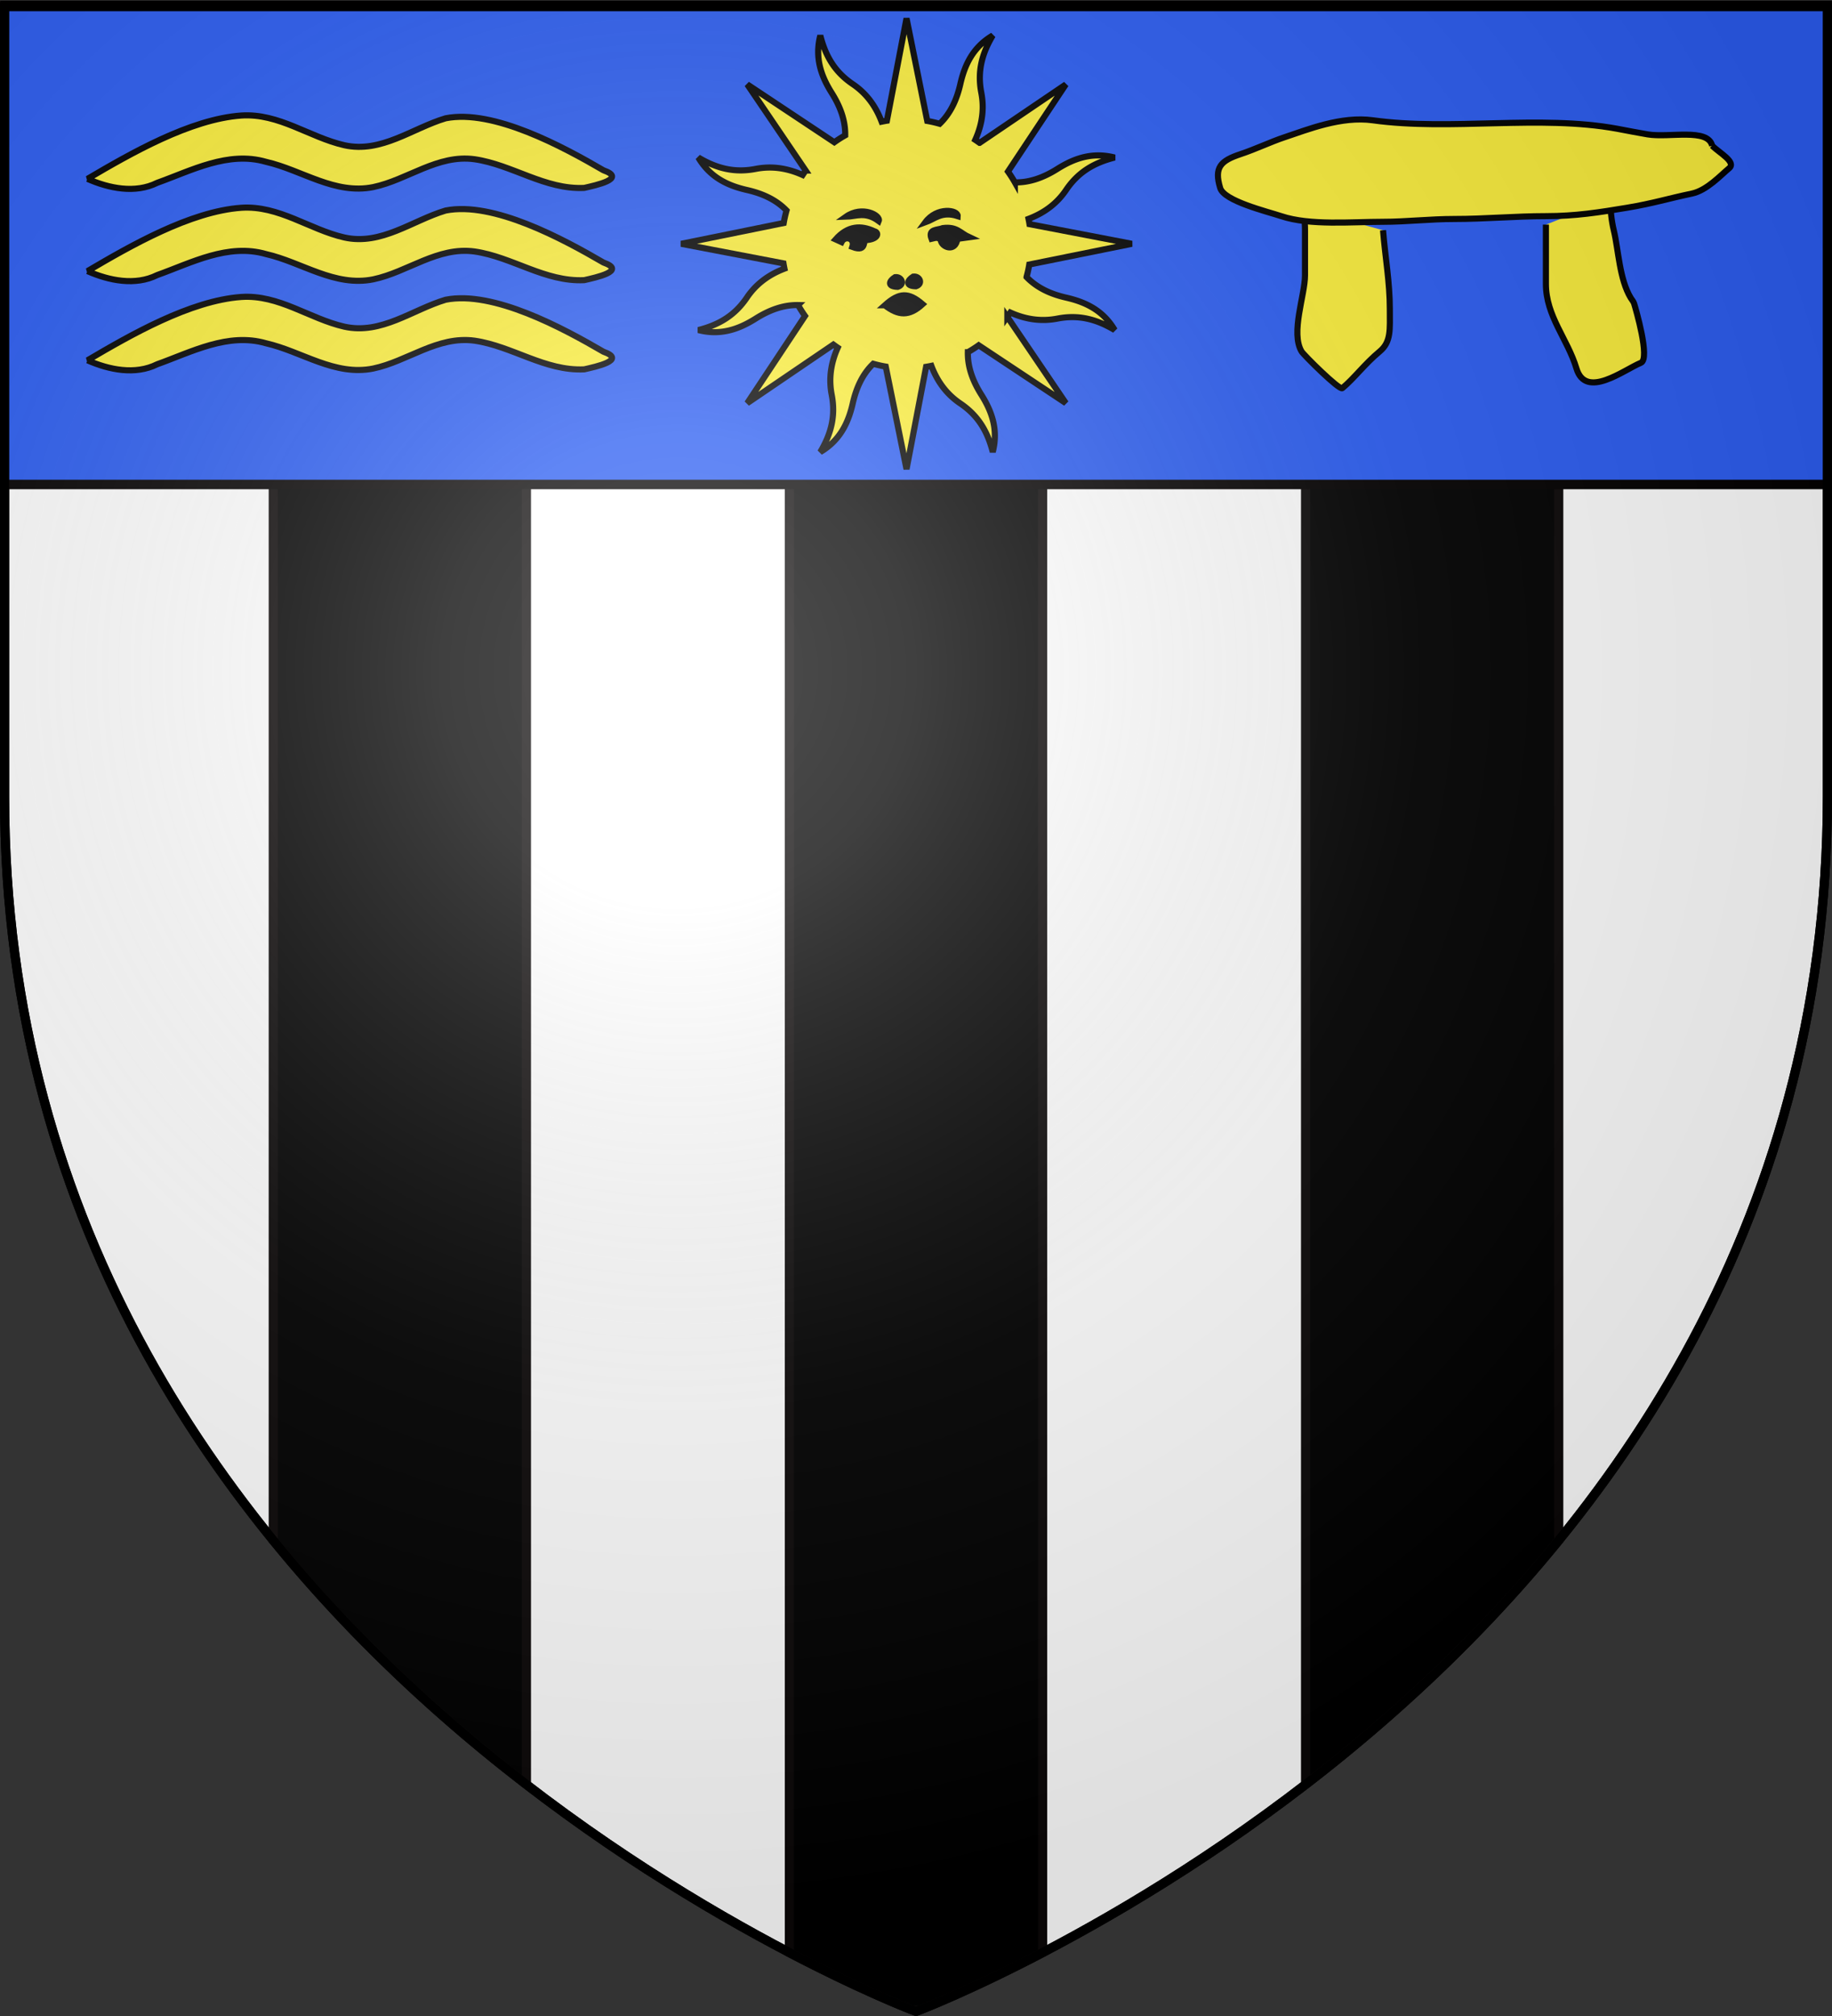
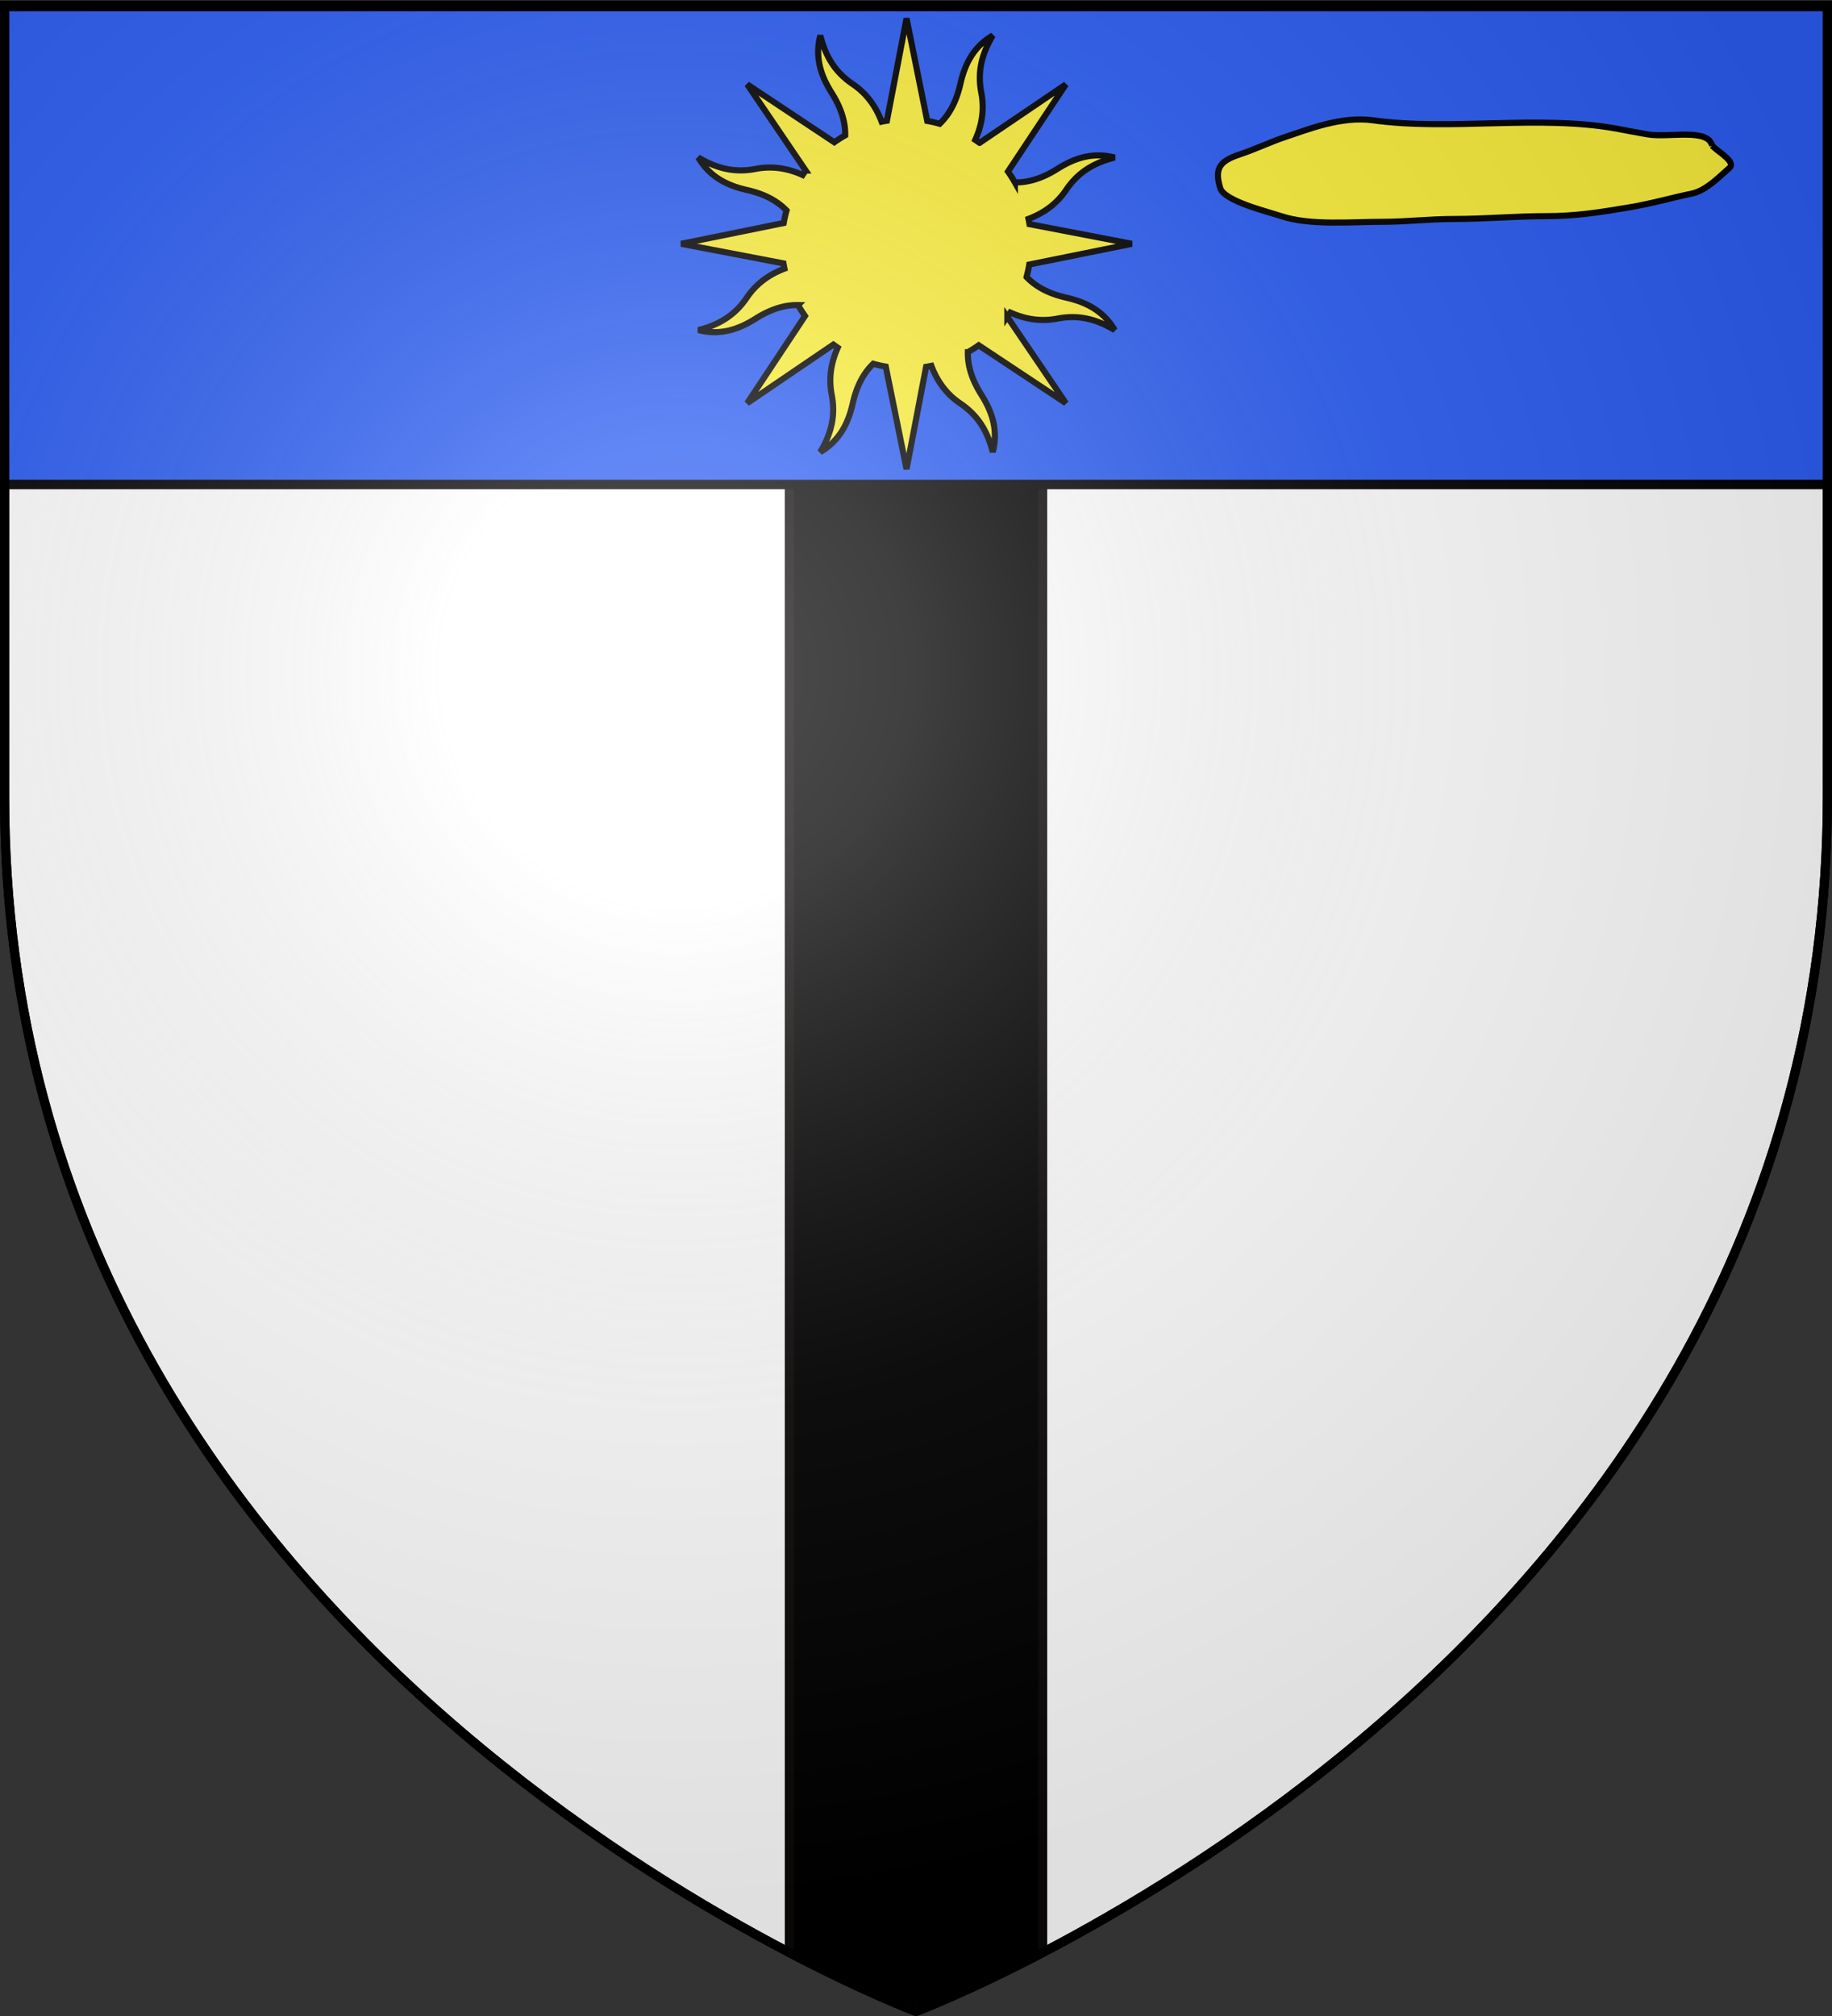
<svg xmlns="http://www.w3.org/2000/svg" xmlns:xlink="http://www.w3.org/1999/xlink" width="600" height="660" version="1.0">
  <rect width="100%" height="100%" fill="#333333" stroke="none" />
  <defs>
    <linearGradient id="b">
      <stop offset="0" style="stop-color:white;stop-opacity:.314" />
      <stop offset=".19" style="stop-color:white;stop-opacity:.251" />
      <stop offset=".6" style="stop-color:#6b6b6b;stop-opacity:.125" />
      <stop offset="1" style="stop-color:black;stop-opacity:.125" />
    </linearGradient>
    <linearGradient id="a">
      <stop offset="0" style="stop-color:#fd0000;stop-opacity:1" />
      <stop offset=".5" style="stop-color:#e77275;stop-opacity:.659" />
      <stop offset="1" style="stop-color:black;stop-opacity:.323" />
    </linearGradient>
    <radialGradient xlink:href="#b" id="e" cx="221.445" cy="226.331" r="300" fx="221.445" fy="226.331" gradientTransform="matrix(1.353 0 0 1.349 -77.63 -85.747)" gradientUnits="userSpaceOnUse" />
  </defs>
  <g style="display:inline">
    <path d="M300 658.5s298.5-112.32 298.5-397.772V2.176H1.5v258.552C1.5 546.18 300 658.5 300 658.5z" style="fill:#fff;fill-opacity:1;fill-rule:evenodd;stroke:#000;stroke-width:3;stroke-linecap:butt;stroke-linejoin:miter;stroke-opacity:1;stroke-miterlimit:4;stroke-dasharray:none" />
    <path d="M258.531 2.188V639.25c22.899 11.966 37.82 17.826 40.375 18.813h2.188c2.555-.987 17.476-6.847 40.375-18.813V2.187H258.53z" style="fill:#000;fill-opacity:1;fill-rule:evenodd;stroke:#0b0808;stroke-width:3;stroke-linecap:butt;stroke-linejoin:miter;marker:none;marker-start:none;marker-mid:none;marker-end:none;stroke-miterlimit:4;stroke-dasharray:none;stroke-dashoffset:0;stroke-opacity:1;visibility:visible;display:inline;overflow:visible;enable-background:accumulate" />
-     <path d="M89.5 2.188V504.28c25.978 31.904 54.967 58.396 82.906 79.906v-582H89.5z" style="fill:#000;fill-opacity:1;fill-rule:evenodd;stroke:#0b0808;stroke-width:3;stroke-linecap:butt;stroke-linejoin:miter;marker:none;marker-start:none;marker-mid:none;marker-end:none;stroke-miterlimit:4;stroke-dasharray:none;stroke-dashoffset:0;stroke-opacity:1;visibility:visible;display:inline;overflow:visible;enable-background:accumulate" />
-     <path d="M427.594 2.188v582c27.94-21.51 56.928-48.003 82.906-79.907V2.187h-82.906z" style="fill:#000;fill-opacity:1;fill-rule:evenodd;stroke:#0b0808;stroke-width:3;stroke-linecap:butt;stroke-linejoin:miter;marker:none;marker-start:none;marker-mid:none;marker-end:none;stroke-miterlimit:4;stroke-dasharray:none;stroke-dashoffset:0;stroke-opacity:1;visibility:visible;display:inline;overflow:visible;enable-background:accumulate" />
    <g style="fill:#2b5df2">
      <path d="M1.496 393.858h597.008v147.008H1.496V393.858z" style="fill:#2b5df2;fill-opacity:1;fill-rule:nonzero;stroke:#020000;stroke-width:2.905;stroke-linecap:butt;stroke-miterlimit:4;stroke-dasharray:none;stroke-opacity:1" transform="matrix(1 0 0 1.067 .004 -418.494)" />
    </g>
    <g style="stroke:#000;stroke-opacity:1;stroke-width:2.4;stroke-miterlimit:4;stroke-dasharray:none">
      <g style="opacity:1;display:inline;stroke:#000;stroke-opacity:1;stroke-width:3.181;stroke-miterlimit:4;stroke-dasharray:none">
        <path d="M105.115 39.11c-2.936 11.483.3 20.935 5.911 29.841 4.34 6.888 7.19 14.227 7.055 22.113a64.27 64.27 0 0 0-5.673 3.604L67.06 64.547l30.444 44.848a65.77 65.77 0 0 0-1.593 2.317c-8.635-3.89-16.74-4.662-24.465-3.167-10.92 2.112-20.19-.175-29.87-5.945 6.043 10.196 15.059 14.589 25.324 16.919 7.954 1.805 15.144 4.973 20.63 10.667a64.934 64.934 0 0 0-1.464 6.518l-53.378 10.824 53.257 10.185c.147.916.323 1.83.51 2.745-8.859 3.351-15.157 8.525-19.564 15.045-6.227 9.215-14.356 14.155-25.28 16.92 11.482 2.936 20.918-.338 29.825-5.95 6.887-4.338 14.226-7.19 22.112-7.054a64.27 64.27 0 0 0 3.604 5.673l-30.105 45.386 44.87-30.498c.75.542 1.508 1.1 2.279 1.609-3.89 8.635-4.646 16.78-3.152 24.503 2.113 10.92-.19 20.152-5.96 29.832 10.196-6.043 14.589-15.059 16.919-25.324 1.805-7.954 4.973-15.144 10.667-20.63 2.15.598 4.31 1.089 6.518 1.464l10.824 53.378 10.185-53.257a64.39 64.39 0 0 0 2.745-.51c3.35 8.862 8.527 15.158 15.045 19.564 9.215 6.227 14.155 14.356 16.92 25.28 2.937-11.482-.338-20.918-5.95-29.825-4.347-6.9-7.166-14.217-7.015-22.128a64.267 64.267 0 0 0 5.634-3.588l45.387 30.105-30.46-44.886a65.77 65.77 0 0 0 1.57-2.263c8.637 3.901 16.775 4.646 24.504 3.152 10.919-2.113 20.151.19 29.832 5.96-6.044-10.196-15.044-14.55-25.31-16.88-7.944-1.804-15.126-5.033-20.607-10.722a64.716 64.716 0 0 0 1.426-6.502l53.394-10.786-53.273-10.223a64.428 64.428 0 0 0-.51-2.745c8.867-3.348 15.157-8.524 19.564-15.045 6.227-9.215 14.372-14.117 25.296-16.882-11.482-2.936-20.934.3-29.84 5.911-6.901 4.348-14.218 7.167-22.129 7.016a64.275 64.275 0 0 0-3.588-5.634l30.121-45.348-44.902 30.422a65.786 65.786 0 0 0-2.263-1.57c3.896-8.634 4.662-16.742 3.167-24.466-2.112-10.92.175-20.19 5.945-29.87-10.196 6.043-14.55 15.043-16.88 25.308-1.808 7.963-5.031 15.176-10.744 20.662-2.135-.593-4.288-1.107-6.48-1.48L150.01 30.188 139.787 83.46c-.916.147-1.83.323-2.745.51-3.35-8.861-8.524-15.157-15.045-19.564-9.215-6.227-14.117-14.372-16.882-25.296z" style="opacity:1;fill:#fcef3c;fill-opacity:1;fill-rule:nonzero;stroke:#000;stroke-width:3.181;stroke-linecap:butt;stroke-linejoin:miter;marker:none;marker-start:none;marker-mid:none;marker-end:none;stroke-miterlimit:4;stroke-dasharray:none;stroke-dashoffset:0;stroke-opacity:1;visibility:visible;display:inline;overflow:visible" transform="matrix(.629 0 0 .629 202.542 -12.978)" />
-         <path d="M138.694 179.527c7.096 5.48 12.635 5.892 19.689-.57-7.296-6.258-12.083-6.26-19.69.57zM121.784 149.16c1.522-4.594-3.865-6.059-5.612-2.526l-3.086-1.403c6.32-7.14 13.136-7.523 20.203-4.209 2.362.546 2.262 3.753-3.367 4.49-3.662-1.184.48 6.885-8.138 3.648zM118.417 133.446c5.382-.135 10.074-2.918 17.117 2.245 1.252-2.97-8.601-8.255-17.117-2.245zM159.713 136.412c5.062-1.832 8.632-5.957 16.947-3.289.247-3.213-10.772-5.108-16.947 3.289zM167.803 145.512c-1.59-1.783-3.18-.905-4.77-.561-2.003-5.27 3.09-4.46 5.892-5.612 7.389-.903 8.885 2.522 13.75 4.77l-6.174.842c-1.02 7.236-8.383 4.363-8.698.561zM153.492 164.593c3.47-.44 5.24 3.806 1.403 5.05-5.618-.14-4.626-3.04-1.403-5.05zM144.038 164.89c3.469-.44 5.24 3.805 1.403 5.05-5.618-.141-4.626-3.041-1.403-5.05z" style="fill:#000;fill-opacity:1;fill-rule:evenodd;stroke:#000;stroke-width:3.181;stroke-linecap:butt;stroke-linejoin:miter;stroke-opacity:1;stroke-miterlimit:4;stroke-dasharray:none" transform="matrix(.629 0 0 .629 202.542 -12.978)" />
      </g>
    </g>
    <g style="stroke:#000;stroke-opacity:1;stroke-width:2;stroke-miterlimit:4;stroke-dasharray:none">
-       <path d="M452.96 75.384c.707 8.824 2.223 16.935 2.223 25.847 0 6.657.49 10.67-3.334 13.847-4.92 4.087-8.3 8.74-12.224 12-.946.786-12.68-10.911-13.335-12-3.674-6.104 1.112-18.455 1.112-24.924v-14.77c0-3.383-.382-4.958-1.112-7.384M506.3 73.538v19.385c0 10.596 7.072 17.956 10.002 27.693 3.071 10.205 15.457.504 21.114-1.846 3.127-1.298-1.757-17.839-2.222-19.385-.201-.667-.741-1.23-1.112-1.846-3.737-6.21-3.98-15.613-5.556-22.155-.756-3.14-1.111-6.508-1.111-10.154" style="fill:#fcef3c;fill-rule:evenodd;stroke:#000;stroke-width:2;stroke-linecap:butt;stroke-linejoin:miter;stroke-opacity:1;stroke-miterlimit:4;stroke-dasharray:none" />
      <path d="M560.753 47.691c-1.411-5.858-14.062-2.52-21.114-3.692-3.35-.557-6.668-1.231-10.002-1.846-25.263-4.664-54.464.767-80.01-2.77-10.368-1.435-21.385 3.044-28.893 5.539-4.656 1.547-9.389 3.858-14.446 5.539-6.57 2.182-8.686 4.373-6.668 11.077 1.295 4.303 15.35 7.685 20.003 9.23 9.457 3.143 23.06 1.847 33.337 1.847 7.597 0 15.41-.923 23.337-.923 10.201 0 19.857-.923 30.004-.923 9.674 0 17.43-1.234 26.67-2.77 8.39-1.393 13.677-3.07 21.114-4.615 4.905-1.019 9.453-6.006 12.224-8.308 2.47-2.053-3.373-5.118-5.556-7.385z" style="fill:#fcef3c;fill-rule:evenodd;stroke:#000;stroke-width:2;stroke-linecap:butt;stroke-linejoin:miter;stroke-opacity:1;stroke-miterlimit:4;stroke-dasharray:none" />
    </g>
-     <path id="c" d="M28.652 117.958c7.019 3.102 15.614 4.888 22.836 1.293 11.247-4.02 23.196-10.47 35.635-6.868 11.71 2.657 22.471 10.824 35.134 8.262 11.222-2.342 21.05-10.782 33.171-9.113 12.386 1.796 23.052 10.001 35.915 9.387 3.692-.848 14.097-3.024 6.284-5.778-13.178-7.672-36.031-20.1-51.674-17.015-10.877 3.234-21.084 11.516-33.196 8.814-11.453-2.614-21.367-10.534-33.701-9.723-16.764 1.182-36.408 12.51-50.404 20.74z" style="opacity:1;fill:#fcef3c;fill-opacity:1;stroke:#000;stroke-width:2;stroke-linejoin:bevel;stroke-miterlimit:4;stroke-dasharray:none;stroke-dashoffset:10;stroke-opacity:1" />
    <use xlink:href="#c" id="d" width="600" height="660" x="0" y="0" transform="translate(0 -29.2)" />
    <use xlink:href="#d" width="600" height="660" transform="translate(0 -30.2)" />
  </g>
  <path d="M300 658.5s298.5-112.32 298.5-397.772V2.176H1.5v258.552C1.5 546.18 300 658.5 300 658.5z" style="opacity:1;fill:url(#e);fill-opacity:1;fill-rule:evenodd;stroke:none;stroke-width:1px;stroke-linecap:butt;stroke-linejoin:miter;stroke-opacity:1" />
  <path d="M300 658.5S1.5 546.18 1.5 260.728V2.176h597v258.552C598.5 546.18 300 658.5 300 658.5z" style="opacity:1;fill:none;fill-opacity:1;fill-rule:evenodd;stroke:#000;stroke-width:3;stroke-linecap:butt;stroke-linejoin:miter;stroke-miterlimit:4;stroke-dasharray:none;stroke-opacity:1" />
</svg>